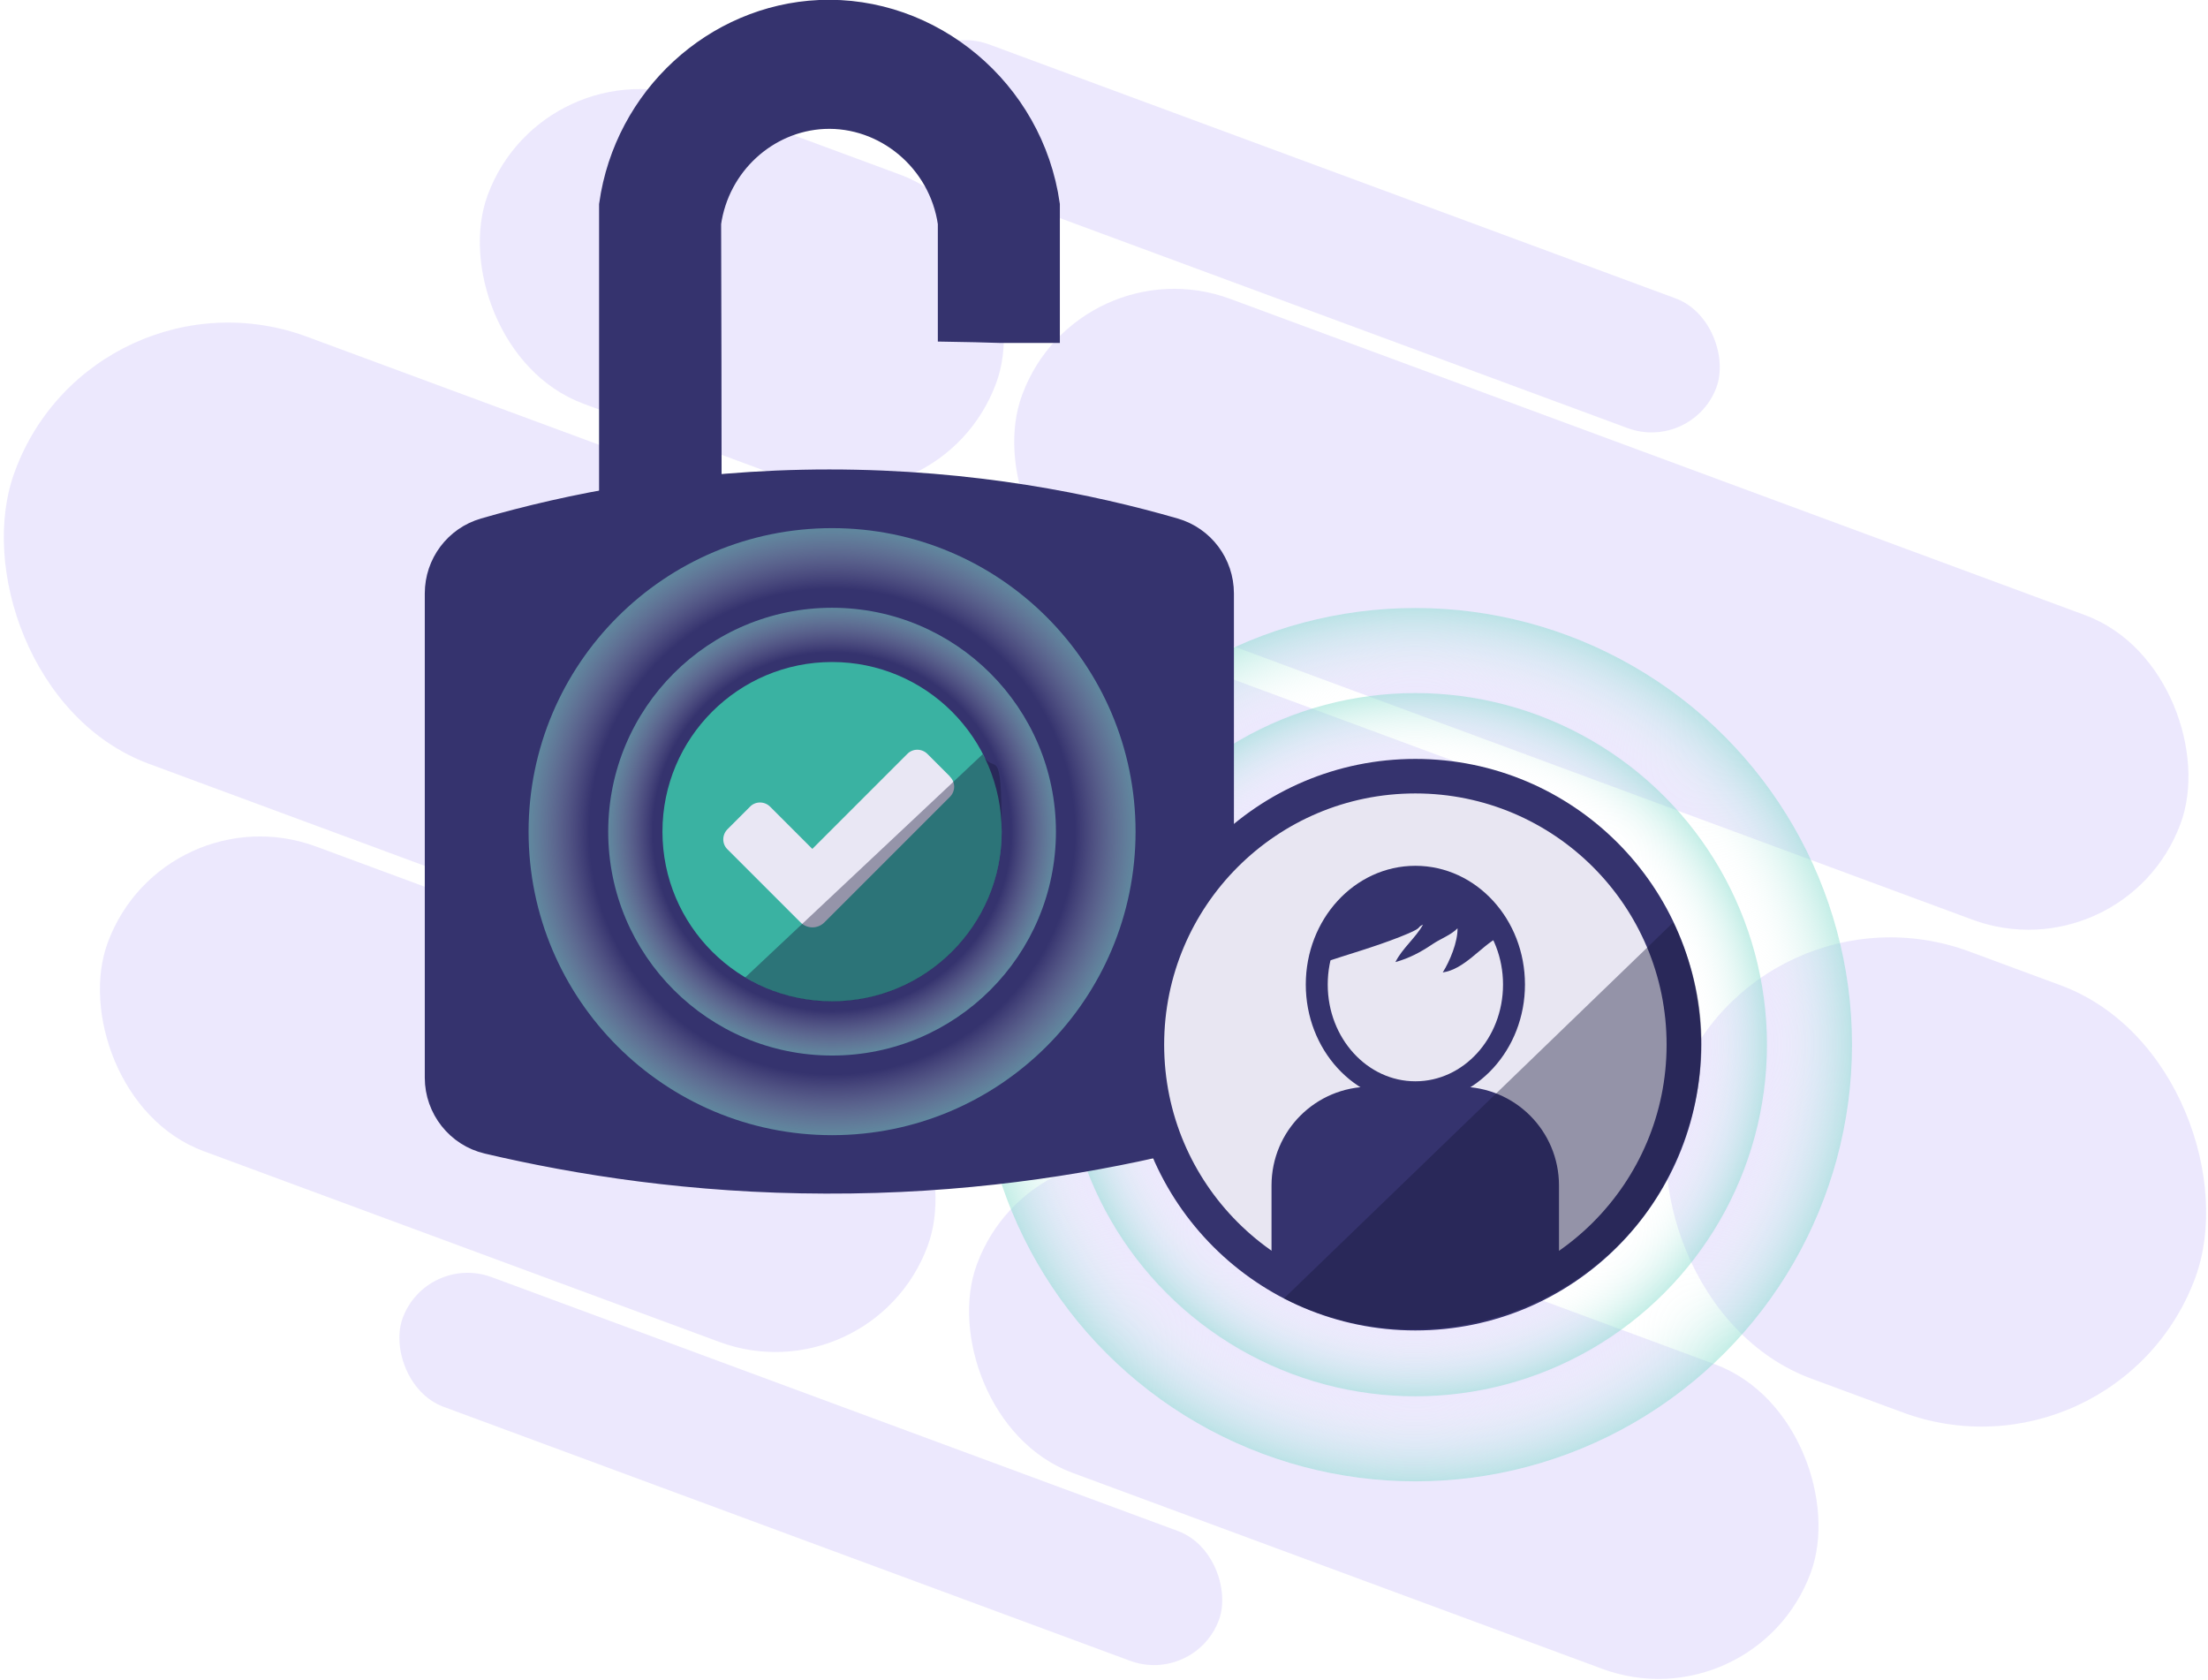
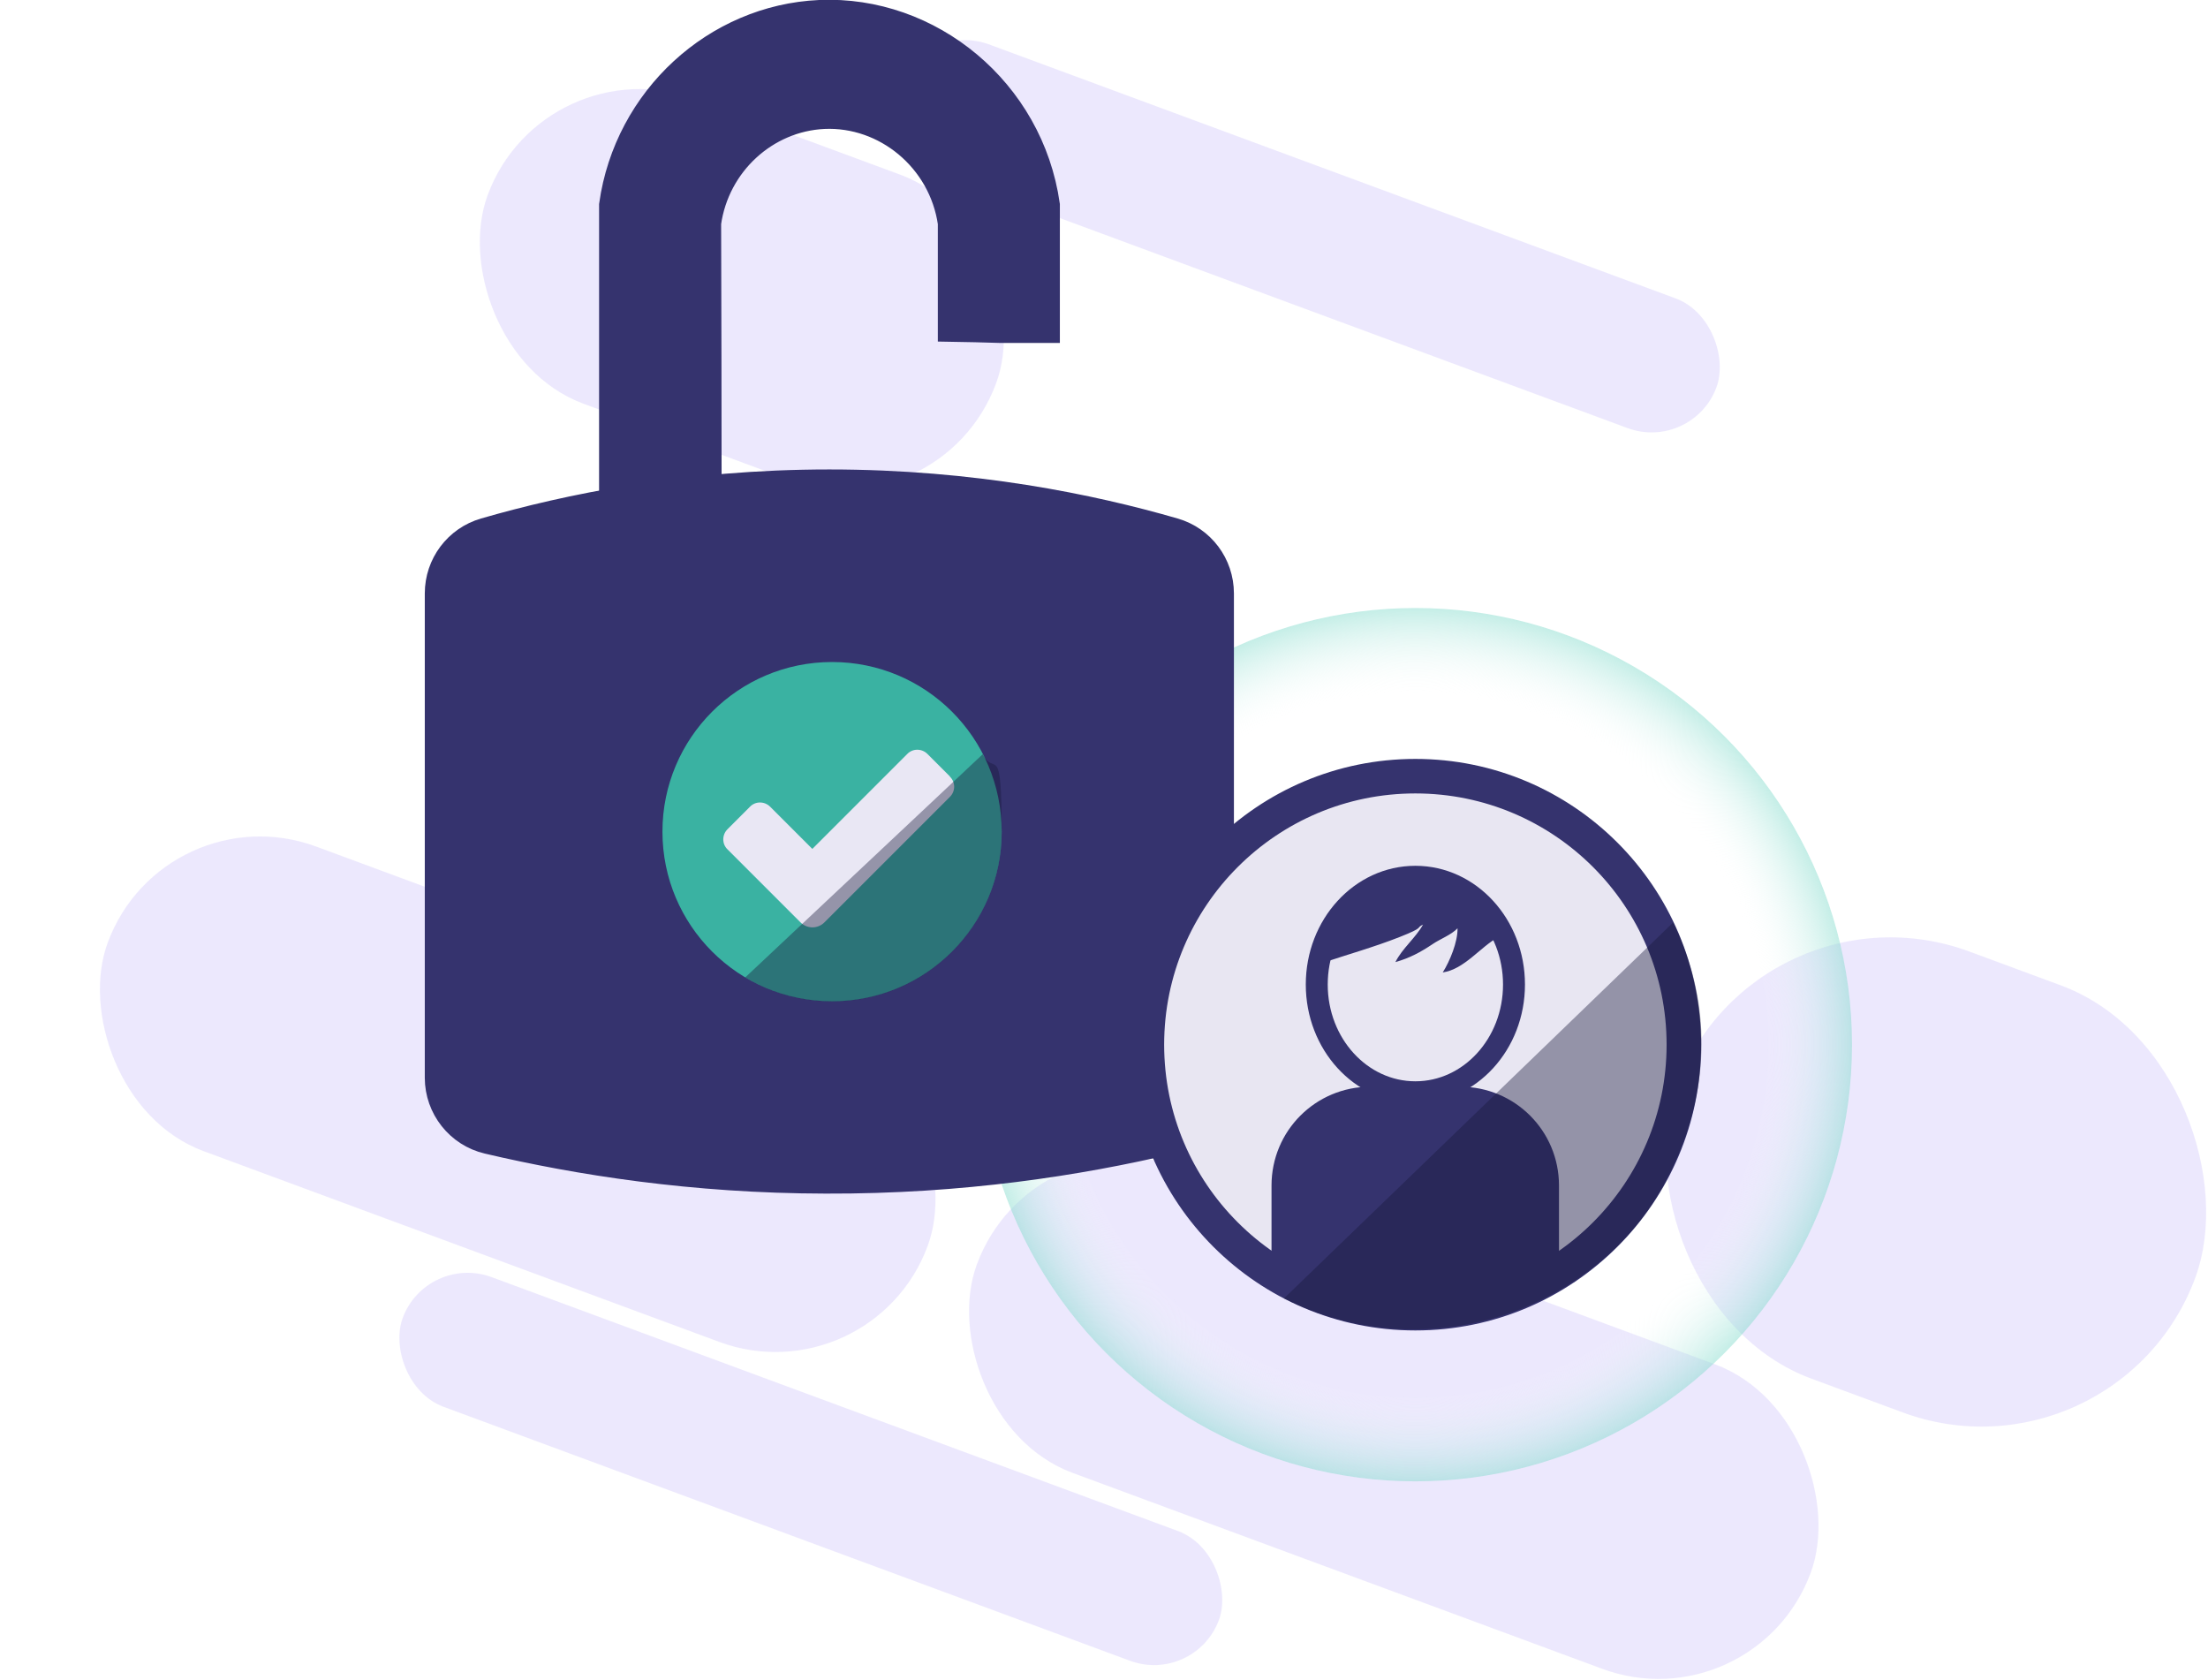
<svg xmlns="http://www.w3.org/2000/svg" xmlns:xlink="http://www.w3.org/1999/xlink" viewBox="0 0 895.6 681.2">
  <defs>
    <radialGradient id="radial-gradient" cx="574.1" cy="423.7" fx="574.1" fy="423.7" r="142.6" gradientUnits="userSpaceOnUse">
      <stop offset=".8" stop-color="#fff" stop-opacity="0" />
      <stop offset="1" stop-color="#8bddcf" />
    </radialGradient>
    <radialGradient id="radial-gradient-2" cy="423.7" fy="423.7" r="177.1" xlink:href="#radial-gradient" />
    <radialGradient id="radial-gradient-3" cx="337.5" cy="337.3" fx="337.5" fy="337.3" r="123.1" gradientUnits="userSpaceOnUse">
      <stop offset=".8" stop-color="#fff" stop-opacity="0" />
      <stop offset="1" stop-color="#8bddcf" />
    </radialGradient>
    <radialGradient id="radial-gradient-4" cx="337.5" fx="337.5" r="90.8" xlink:href="#radial-gradient-3" />
  </defs>
  <g>
    <g id="bg">
-       <rect x="-16.1" y="220.9" width="702.7" height="184.7" rx="92.2" ry="92.2" transform="translate(129.8 -97) rotate(20.3)" fill="#dbd2fc" opacity=".5" />
      <rect x="672.6" y="387.5" width="224.2" height="184.7" rx="92.4" ry="92.4" transform="translate(215.8 -242.9) rotate(20.3)" fill="#dbd2fc" opacity=".5" />
      <rect x="354" y="68.1" width="353" height="56.1" rx="28.1" ry="28.1" transform="translate(66.5 -178.4) rotate(20.3)" fill="#dbd2fc" opacity=".5" />
      <rect x="151.9" y="567.8" width="353" height="56.1" rx="28.1" ry="28.1" transform="translate(227.6 -77) rotate(20.3)" fill="#dbd2fc" opacity=".5" />
-       <rect x="398.7" y="181.6" width="501" height="131.7" rx="65.7" ry="65.7" transform="translate(126.5 -210.2) rotate(20.3)" fill="#dbd2fc" opacity=".5" />
      <rect x="190.8" y="51.6" width="219.9" height="131.7" rx="65.8" ry="65.8" transform="translate(59.6 -97.2) rotate(20.3)" fill="#dbd2fc" opacity=".5" />
      <rect x="32.3" y="378" width="354.6" height="131.7" rx="65.8" ry="65.8" transform="translate(167.4 -45.2) rotate(20.3)" fill="#dbd2fc" opacity=".5" />
      <rect x="384.5" y="509.7" width="360.6" height="131.7" rx="65.8" ry="65.8" transform="translate(235.3 -160.4) rotate(20.3)" fill="#dbd2fc" opacity=".5" />
    </g>
    <g id="items">
-       <circle cx="574.1" cy="423.7" r="142.6" fill="url(#radial-gradient)" opacity=".5" />
      <circle cx="574.1" cy="423.7" r="177.1" fill="url(#radial-gradient-2)" opacity=".5" />
      <g>
        <path d="M495.6,437.1c0,12.4-8.5,23.1-20.5,25.9-37.3,8.8-84.9,16.3-140.2,16.1-54-.1-100.5-7.5-137.1-16.1-12-2.8-20.5-13.6-20.5-25.9v-196.4c0-11.9,7.8-22.3,19.2-25.6,33.5-9.7,81.6-19.7,139.9-19.7s106.4,10,139.9,19.7c11.4,3.3,19.2,13.7,19.2,25.6v196.4Z" fill="#35336e" stroke="#35336e" stroke-miterlimit="10" stroke-width="10" />
        <path d="M425,209.6v-.4c-9.3,0-18.7.8-28,1.6,6.2,0,12.4.1,18.6.2,3.1-.4,6.3-.9,9.4-1.4Z" fill="#35336e" stroke="#35336e" stroke-miterlimit="10" stroke-width="10" />
        <path d="M407.3,206.9c-24.8-1.8-50.8-3.6-82-4.1-9-.2-21.9-.3-37.6,0,0-37.4-.1-74.9-.2-112.3,3.4-24,23.3-42.1,46.7-43.2,24.9-1.1,47.5,17.5,51.2,43.2v43.1c6.8.1,13.7.3,20.5.5,6.3,0,12.7,0,19,0v-51c-6.6-46.4-47.5-80.1-92.5-78.1-42.2,1.9-78.3,34.7-84.4,78.1v176.9h176.9v-51.8c-3.9-.3-10.1-.8-17.6-1.3Z" fill="#35336e" stroke="#35336e" stroke-miterlimit="10" stroke-width="10" />
      </g>
      <g>
        <circle cx="574.1" cy="423.7" r="108.9" fill="#e8e6f2" stroke="#35336e" stroke-miterlimit="10" stroke-width="14" />
        <ellipse cx="574.1" cy="399.3" rx="40" ry="43.7" fill="none" stroke="#35336e" stroke-miterlimit="10" stroke-width="8.9" />
        <path d="M536.2,390.6c10.5-3.5,21.2-6.5,31.6-10.6s6.2-3.5,9.4-5c.1-.1.1-.1,0,0-3,5.4-8.4,9.6-11.2,15.2,5.7-1.6,10.2-4,15.1-7.3,3.1-2.1,7.5-3.7,10.1-6.4.1,5.5-3.1,13.3-6,17.9,8.8-1.3,15.2-10.3,22.5-14.3-1.3-11.5-15.6-23-26.7-24.1-15.2-1.5-29.3,4.2-40,15.8-2.9,3.1-6.1,6.4-7.2,10.6s-.6,6.9-1.4,10.1c1.5-.3,2.9-1.6,3.7-1.8Z" fill="#35336e" />
        <path d="M520.2,514.1v-33.3c0-19.7,15.9-35.6,35.6-35.6h36.5c19.7,0,35.6,15.9,35.6,35.6v35.6c-6.6,4.5-26.2,16.7-53.9,16.2-28.2-.5-47.5-13.7-53.9-18.5Z" fill="#35336e" stroke="#35336e" stroke-miterlimit="10" stroke-width="8.9" />
        <path d="M678.6,374.2c-52.6,50.8-105.2,101.6-157.8,152.4,7.4,3.8,18.9,8.6,33.5,11,29.3,4.9,52.7-2.9,62-6.5,11.7-4.6,32.8-15,49.8-37.1,3.8-4.9,29.1-38.9,23.2-84.8-2-15.4-6.9-27.4-10.6-35Z" fill="#18183a" opacity=".4" />
      </g>
      <g>
-         <circle cx="337.5" cy="337.3" r="123.1" fill="url(#radial-gradient-3)" opacity=".5" />
-         <circle cx="337.5" cy="337.3" r="90.8" fill="url(#radial-gradient-4)" opacity=".5" />
        <circle cx="337.5" cy="337.3" r="68.8" fill="#3ab2a2" />
        <path d="M385.3,314.9l-9.1-9.1c-2.3-2.3-6-2.3-8.2,0l-38.5,38.5-17.1-17.1c-2.3-2.3-6-2.3-8.2,0l-9.1,9.1c-2.3,2.3-2.3,6,0,8.2l29.6,29.6s0,0,0,0h0c2.7,2.7,7,2.7,9.7,0l50.9-50.9c2.3-2.3,2.3-6,0-8.2Z" fill="#e9e7f4" />
        <path d="M398.6,305.9c-32.1,30.2-64.2,60.3-96.3,90.5,10.3,6.2,22.3,9.8,35.2,9.8,38,0,68.8-30.8,68.8-68.8s-2.8-22-7.7-31.5Z" fill="#18183a" opacity=".4" />
      </g>
    </g>
  </g>
</svg>